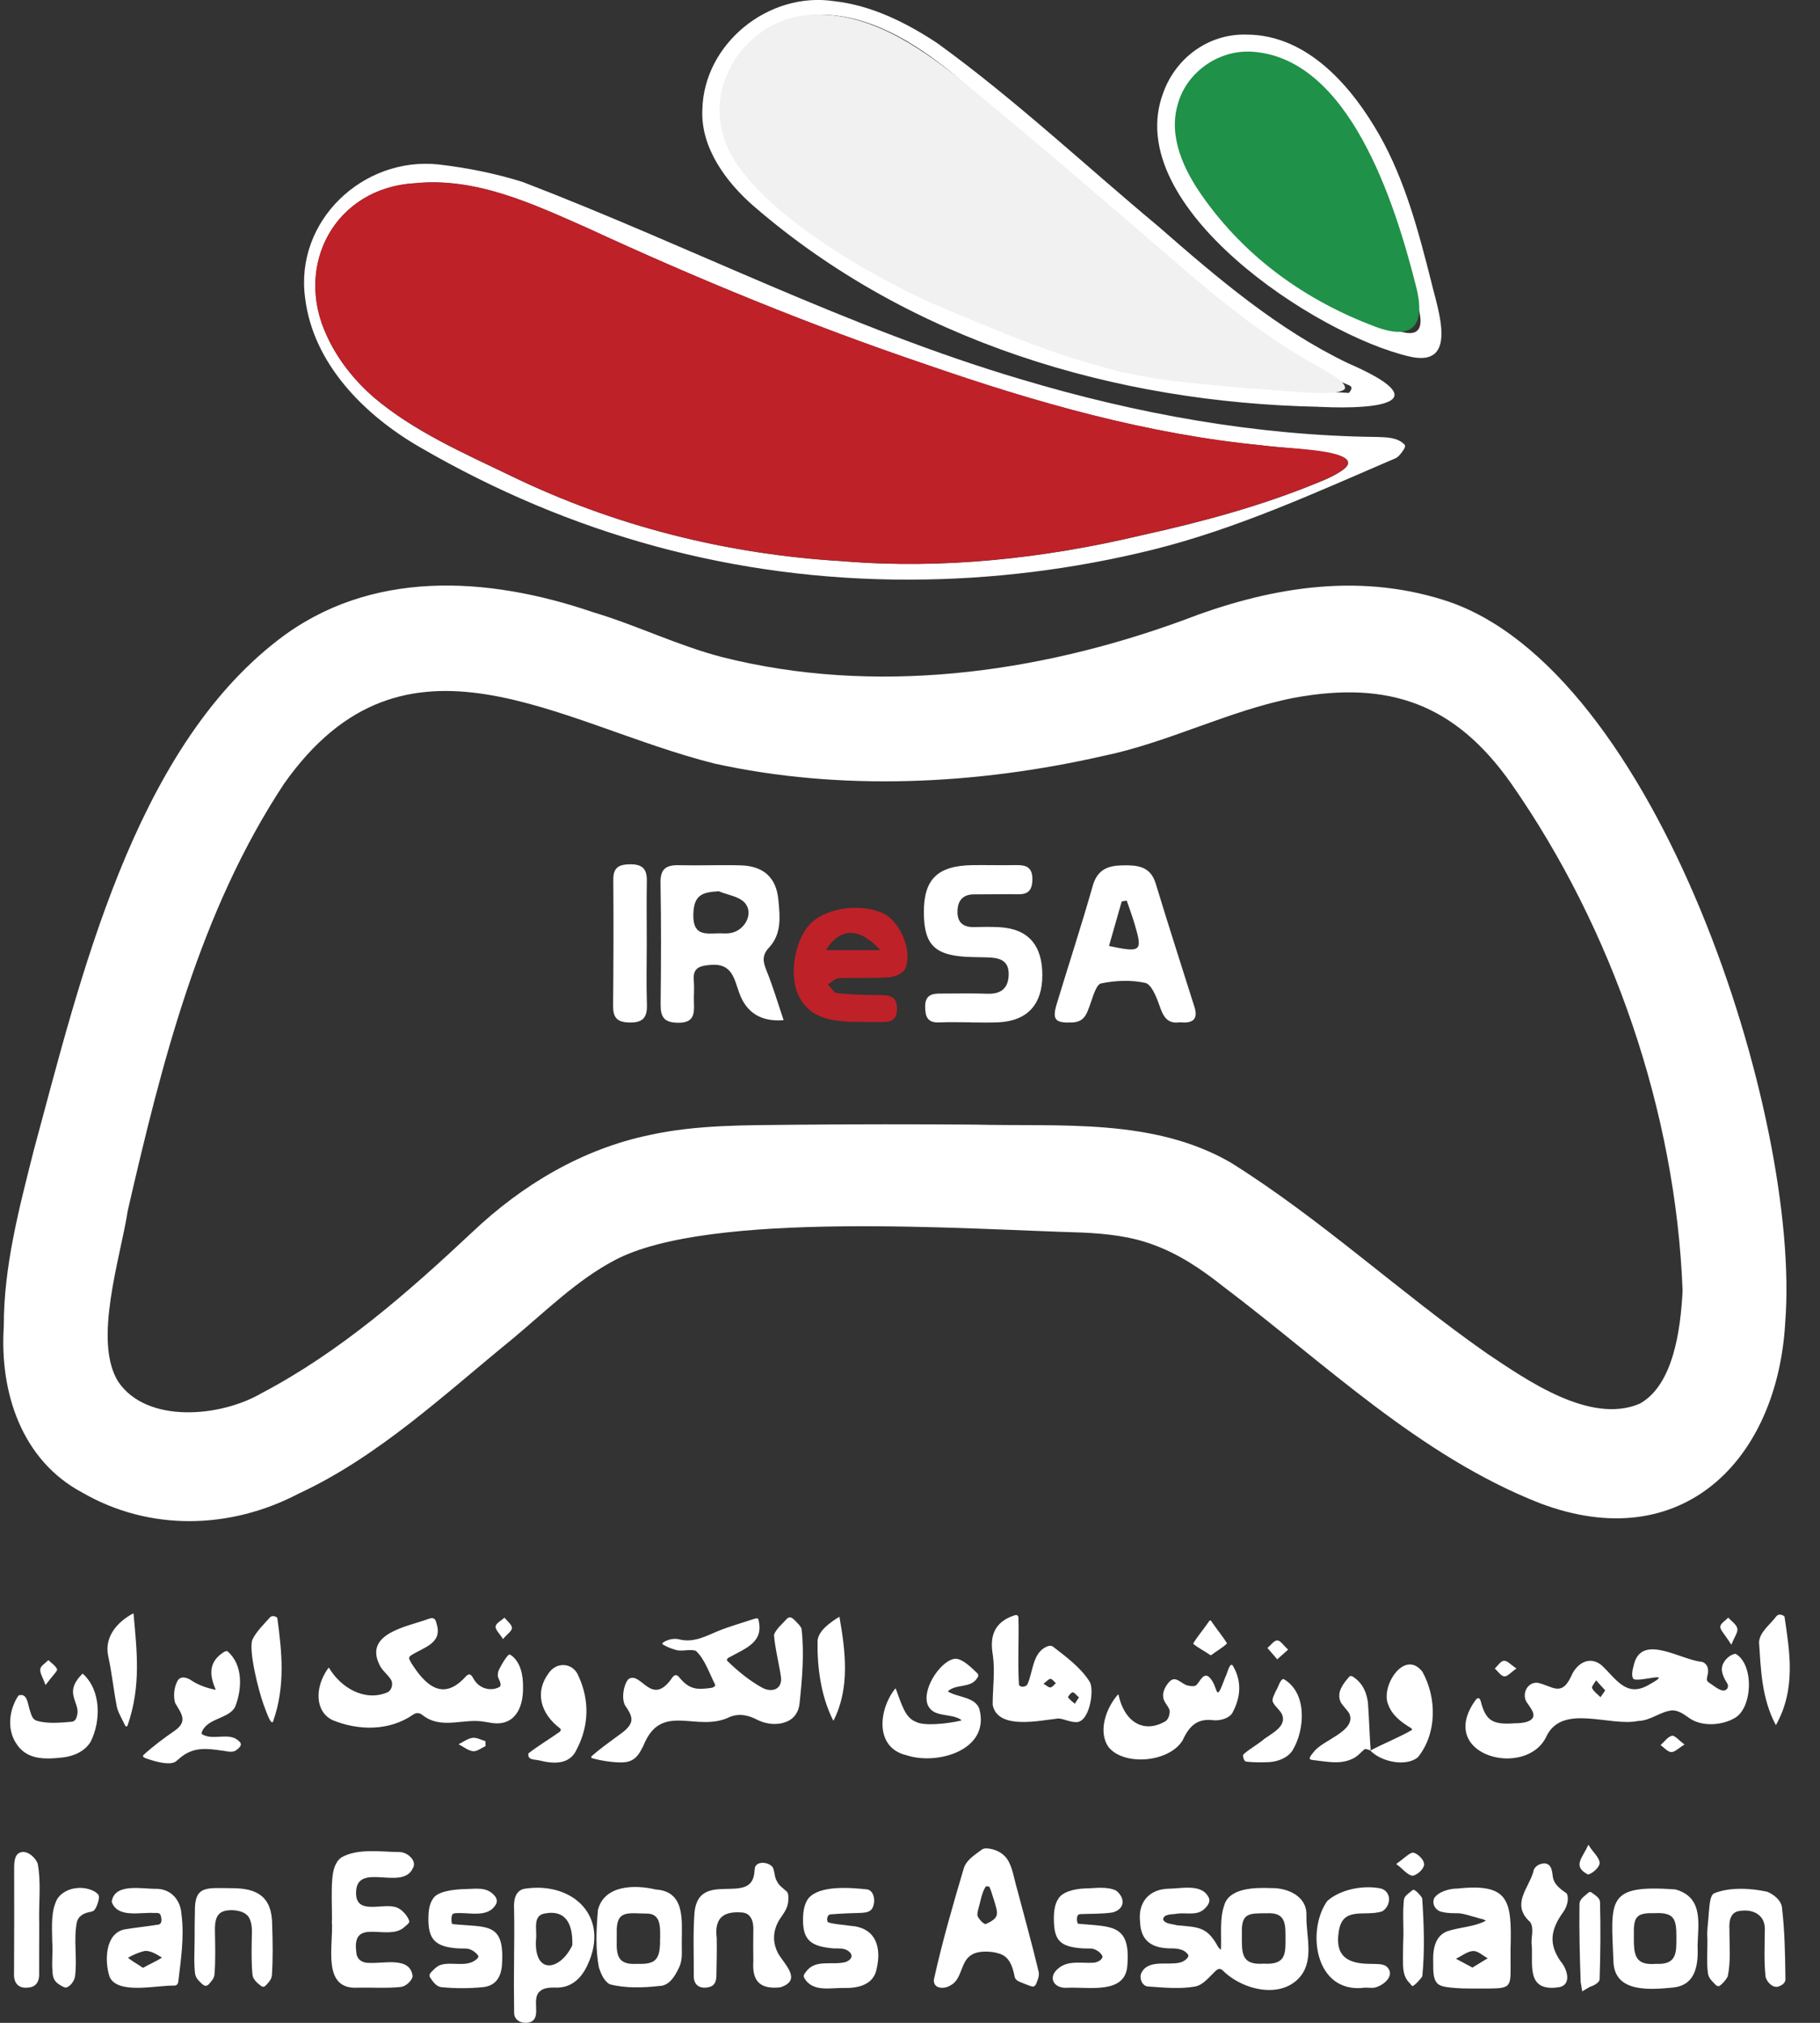
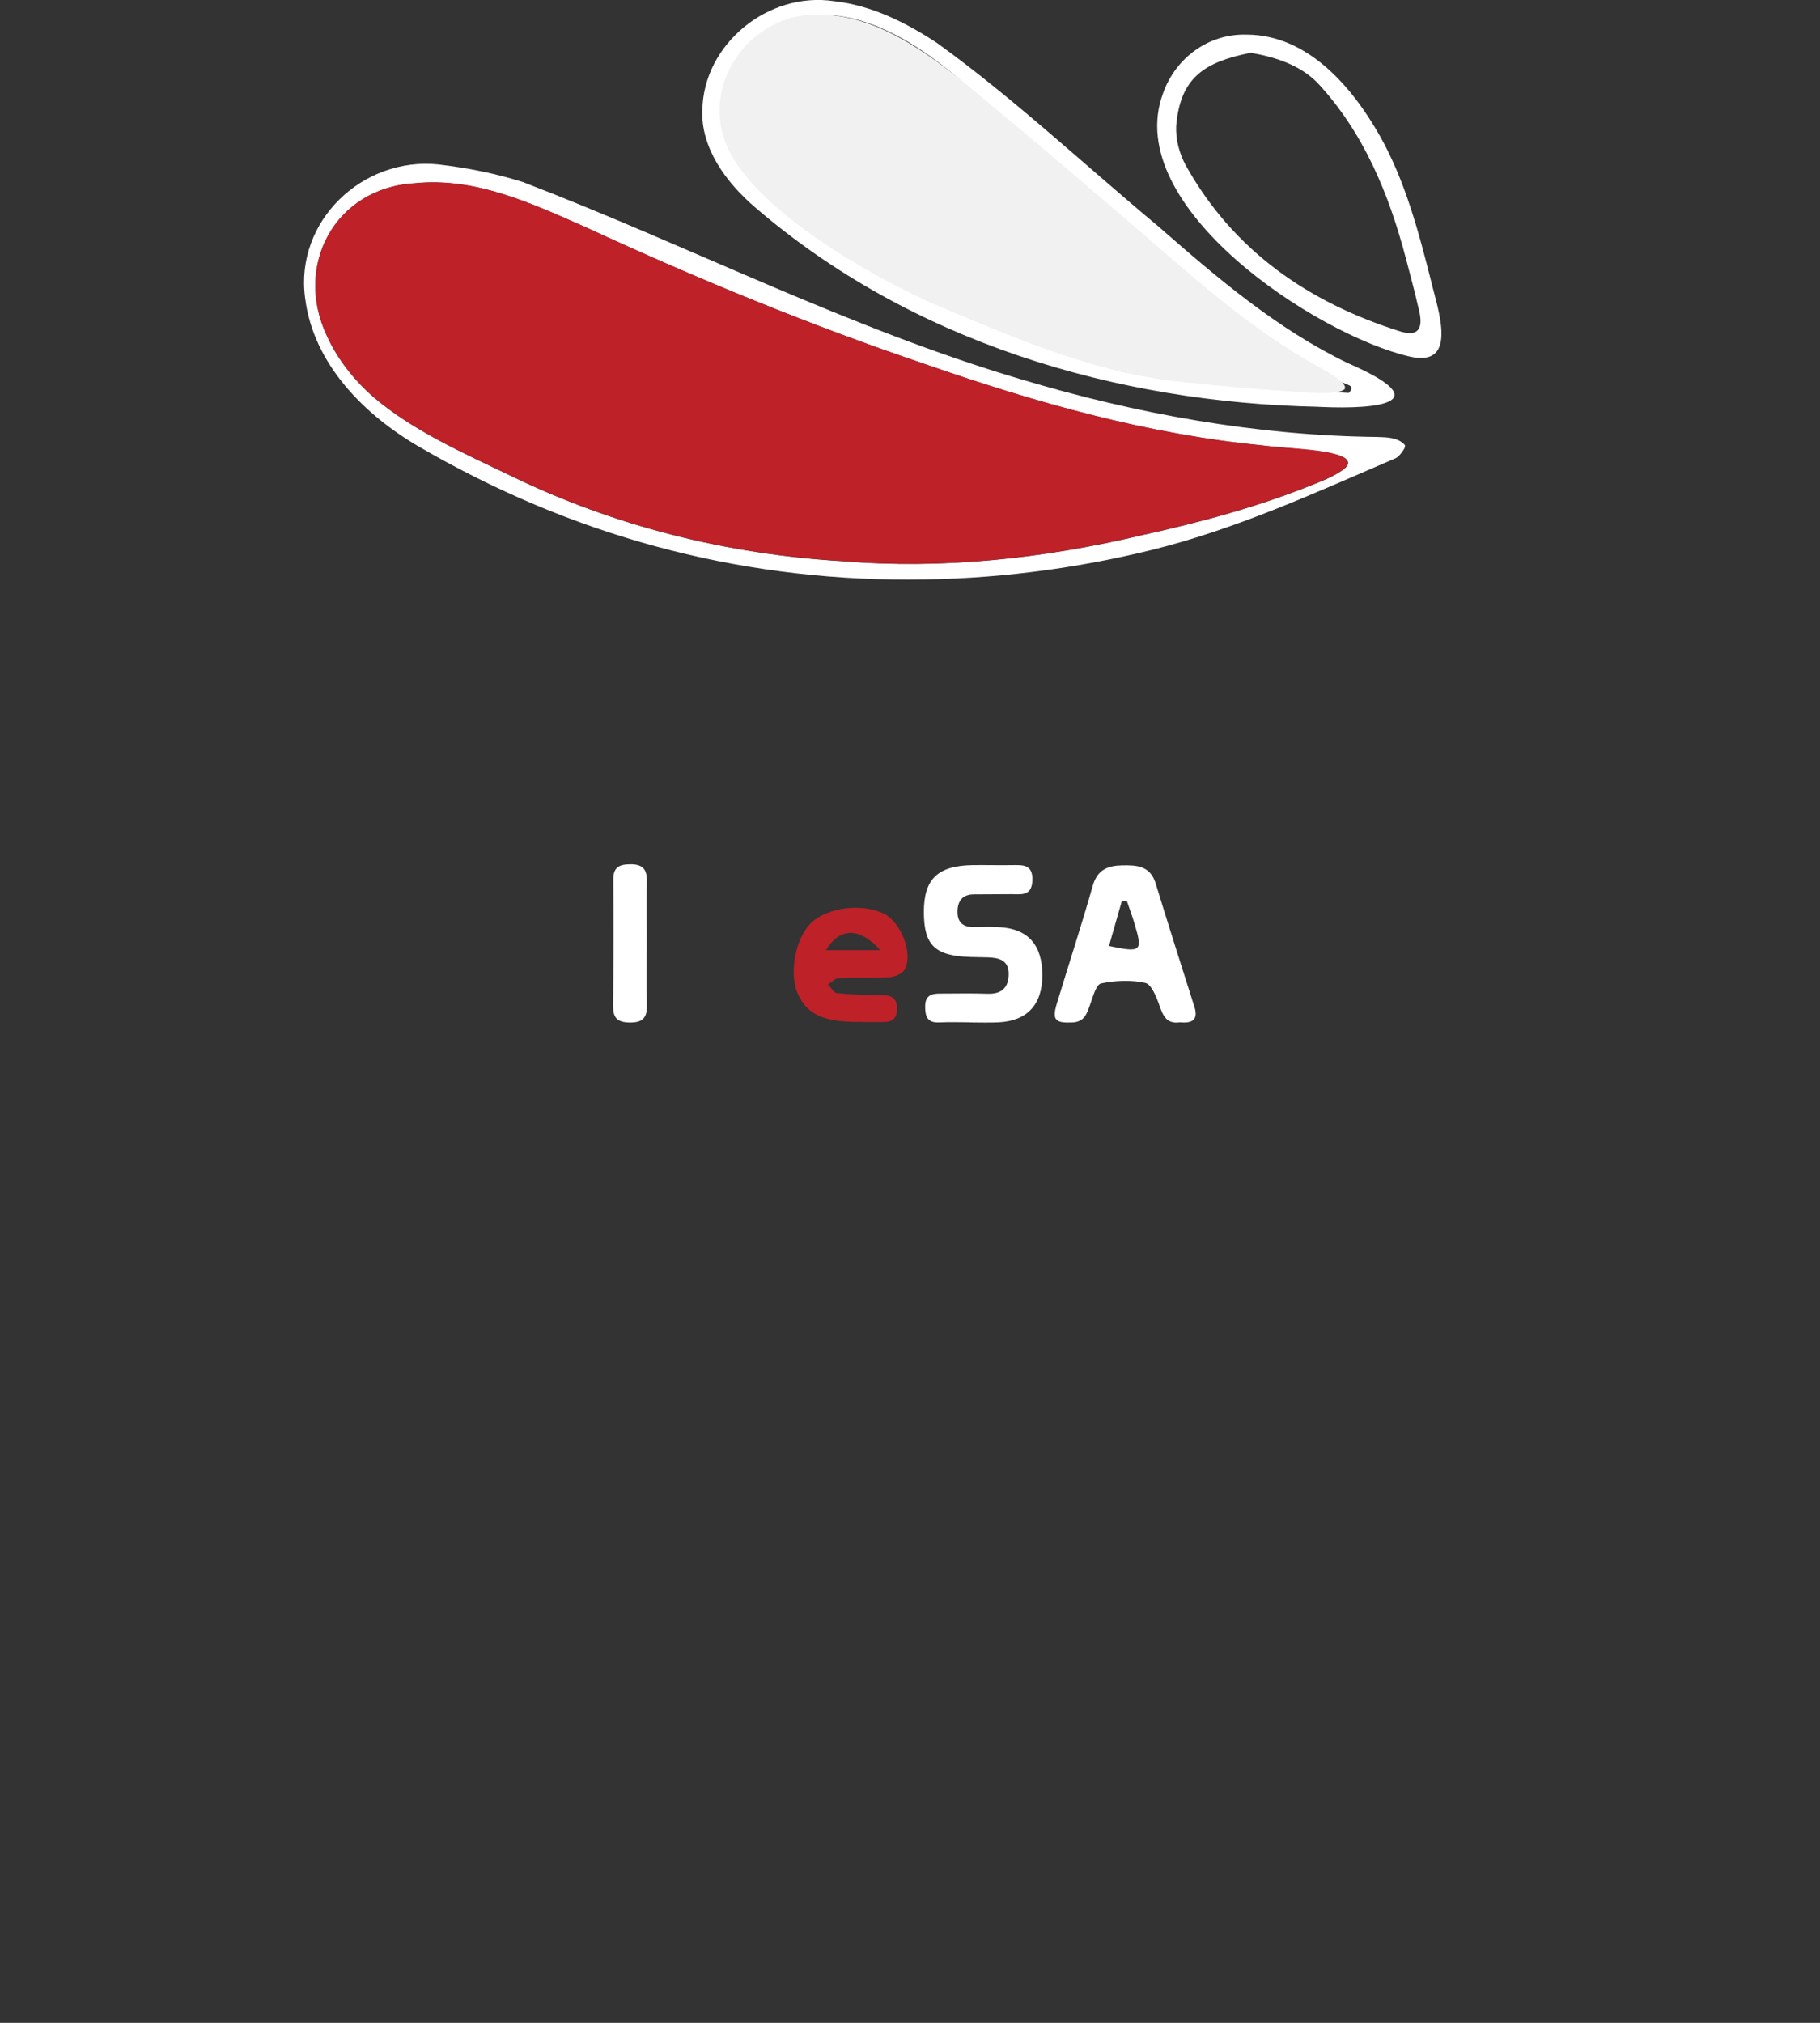
<svg xmlns="http://www.w3.org/2000/svg" width="45" height="50" viewBox="0 0 45 50" fill="none">
  <rect x="0" y="0" width="45" height="50" fill="#333333" stroke="none" />
  <g clip-path="url(#clip0_25523_384)">
-     <path d="M0.094 32.772C0.091 31.3 0.479 29.843 0.838 28.421C1.978 24.217 3.287 18.584 6.875 15.82C9.137 14.069 12.039 14.236 14.659 15.131C15.739 15.452 16.757 15.958 17.858 16.243C21.619 17.191 25.616 16.655 29.219 15.345C31.308 14.535 33.513 14.138 35.709 14.835C40.961 16.497 44.542 27.631 44.14 32.691C43.948 36.085 41.592 38.491 38.069 37.154C35.089 35.982 32.749 33.688 30.228 31.786C29.703 31.369 29.133 30.987 28.5 30.762C27.955 30.558 27.348 30.493 26.76 30.466C23.924 30.389 17.527 29.906 15.192 31.153C14.267 31.639 13.475 32.426 12.662 33.102C10.98 34.472 9.36 36.003 7.378 36.922C5.696 37.803 3.698 37.856 2.035 36.893C0.528 36.092 -0.008 34.409 0.093 32.8V32.772H0.094ZM41.602 31.888C41.433 27.498 39.878 22.964 37.362 19.363C35.975 17.397 34.343 16.818 32.002 17.247C30.394 17.559 28.88 18.358 27.261 18.689C24.138 19.398 20.794 19.562 17.663 18.873C13.816 17.907 10.026 15.118 7.025 19.37C4.938 22.526 4.002 26.27 3.161 29.914C2.98 31.089 2.291 33.152 2.925 34.155C3.625 35.187 5.437 35.039 6.474 34.433C8.42 33.409 10.081 31.952 11.677 30.456C12.905 29.291 14.398 28.399 16.063 28.055C17.221 27.798 18.457 27.815 19.647 27.801C21.134 27.787 22.62 27.787 24.106 27.798C26.232 27.851 28.511 27.631 30.425 28.733C32.661 30.13 34.605 31.944 36.762 33.452C37.759 34.119 39.318 35.215 40.543 34.696C41.378 34.233 41.553 32.856 41.602 31.915V31.888Z" fill="white" />
    <path d="M22.491 14.328C18.157 14.334 14.106 13.215 10.381 11.053C9.024 10.27 7.743 9.002 7.544 7.365C7.285 5.46 8.976 3.866 10.844 4.065C11.549 4.148 12.258 4.287 12.934 4.502C17.049 6.082 20.994 8.117 25.234 9.372C28.093 10.23 31.07 10.769 34.059 10.801C34.304 10.81 34.562 10.812 34.732 10.995C34.751 11.029 34.734 11.072 34.702 11.121C34.649 11.199 34.597 11.272 34.519 11.321C32.544 12.169 30.578 13.074 28.496 13.589C26.552 14.071 24.508 14.324 22.515 14.327H22.491V14.328ZM33.33 11.444C33.344 11.321 33.116 11.233 32.759 11.175C32.267 11.101 31.724 11.068 31.22 11.012C28.364 10.737 25.61 9.951 22.913 9.016C20.044 8.045 17.246 6.896 14.499 5.626C13.156 5.034 11.763 4.377 10.255 4.532C8.286 4.647 7.257 6.559 8.085 8.307C8.349 8.889 8.769 9.411 9.246 9.825C10.233 10.662 11.465 11.201 12.637 11.765C15.201 13.011 17.991 13.704 20.837 13.873C23.312 14.077 25.806 13.806 28.221 13.233C29.732 12.9 31.225 12.497 32.651 11.903C32.876 11.817 33.326 11.597 33.331 11.456V11.448L33.33 11.444Z" fill="white" />
    <path d="M32.602 10.055C27.566 9.951 22.52 8.442 18.663 5.119C17.96 4.516 17.32 3.655 17.366 2.708C17.401 1.087 18.994 -0.217 20.625 0.029C21.554 0.133 22.41 0.561 23.175 1.067C25.092 2.454 26.825 4.084 28.641 5.597C30.096 6.868 31.58 8.138 33.33 8.978C35.524 9.93 34.172 10.129 32.63 10.057H32.602V10.055ZM33.361 9.703C33.491 9.534 33.368 9.536 33.224 9.467C31.752 8.809 30.479 7.819 29.274 6.766C27.377 5.084 25.466 3.428 23.529 1.796C22.599 1.041 21.449 0.331 20.213 0.363C18.869 0.461 17.791 1.703 17.973 3.07C18.059 3.817 18.548 4.417 19.103 4.889C20.214 5.84 21.407 6.678 22.727 7.299C24.363 8.02 26.023 8.74 27.754 9.189C29.595 9.525 31.481 9.6 33.345 9.712L33.361 9.703Z" fill="white" />
    <path d="M30.831 0.855C32.334 0.865 33.426 2.14 34.114 3.352C34.741 4.463 35.075 5.725 35.387 6.959C35.537 7.61 36.087 9.092 34.862 8.815C32.552 8.286 27.714 5.105 28.757 2.306C29.066 1.432 29.877 0.835 30.803 0.855H30.831ZM30.911 1.307C29.788 1.535 29.18 1.909 29.081 3.119C29.069 3.442 29.154 3.781 29.311 4.074C30.49 6.2 32.364 7.482 34.63 8.195C35.128 8.344 35.186 8.048 35.076 7.629C34.978 7.207 34.869 6.788 34.756 6.369C34.337 4.781 33.709 3.261 32.569 2.041C32.133 1.602 31.524 1.408 30.928 1.306H30.911V1.307Z" fill="white" />
-     <path d="M33.329 11.452C33.323 11.593 32.873 11.812 32.648 11.899C31.222 12.493 29.729 12.896 28.218 13.229C25.803 13.801 23.311 14.074 20.835 13.868C17.987 13.701 15.199 13.007 12.634 11.761C11.462 11.197 10.23 10.657 9.243 9.821C8.767 9.407 8.346 8.885 8.082 8.302C7.258 6.558 8.279 4.643 10.253 4.528C11.761 4.375 13.154 5.03 14.496 5.622C17.244 6.892 20.041 8.043 22.91 9.012C25.607 9.946 28.362 10.733 31.217 11.008C31.647 11.093 33.282 11.078 33.329 11.441V11.452Z" fill="#BE2128" />
+     <path d="M33.329 11.452C33.323 11.593 32.873 11.812 32.648 11.899C31.222 12.493 29.729 12.896 28.218 13.229C25.803 13.801 23.311 14.074 20.835 13.868C17.987 13.701 15.199 13.007 12.634 11.761C11.462 11.197 10.23 10.657 9.243 9.821C8.767 9.407 8.346 8.885 8.082 8.302C7.258 6.558 8.279 4.643 10.253 4.528C11.761 4.375 13.154 5.03 14.496 5.622C17.244 6.892 20.041 8.043 22.91 9.012C25.607 9.946 28.362 10.733 31.217 11.008C31.647 11.093 33.282 11.078 33.329 11.441Z" fill="#BE2128" />
    <path d="M33.239 9.625C33.074 9.754 32.53 9.713 32.259 9.699C31.164 9.626 30.066 9.54 28.978 9.413C26.908 9.159 24.973 8.308 23.064 7.505C21.519 6.818 18.304 5.013 17.875 3.324C17.477 1.948 18.549 0.483 19.97 0.372C21.396 0.247 22.689 1.119 23.755 1.975C25.579 3.472 27.369 5.012 29.157 6.556C30.24 7.491 31.368 8.392 32.626 9.079C32.819 9.195 33.341 9.464 33.245 9.621L33.239 9.626V9.625Z" fill="#F1F1F1" />
-     <path d="M30.895 1.275C33.354 1.37 34.491 5.031 35.001 7.034C35.249 7.96 35.012 8.453 34.003 8.075C32.288 7.429 30.812 6.379 29.743 4.869C29.279 4.215 28.883 3.393 29.119 2.584C29.324 1.813 30.078 1.265 30.867 1.275H30.895Z" fill="#1F9148" />
-     <path d="M18.748 40.016C18.903 40.589 18.453 40.733 18.016 40.974C17.973 40.994 17.967 41.041 17.975 41.045C18.238 41.306 18.541 41.547 18.834 41.71C19.082 41.851 19.355 41.759 19.308 41.438C19.26 41.114 19.16 40.73 19.137 40.408C19.189 40.263 19.35 40.132 19.456 40.013C19.559 39.911 19.646 40.054 19.724 40.125C19.765 40.168 19.798 40.21 19.818 40.256C19.889 40.86 19.834 41.501 19.769 42.105C19.751 42.316 19.632 42.492 19.425 42.565C19.228 42.642 18.968 42.628 18.73 42.513C18.513 42.396 18.274 42.342 18.038 42.442C17.221 42.839 16.348 42.041 15.905 43.157C15.817 43.331 15.735 43.478 15.556 43.536C15.365 43.604 14.879 43.53 14.63 43.456C14.606 43.428 14.62 43.427 14.63 43.407C14.827 43.233 15.065 43.062 15.278 42.906C15.411 42.812 15.552 42.706 15.594 42.589C15.659 42.439 15.535 42.275 15.453 42.15C15.363 41.977 15.416 41.639 15.538 41.505C15.852 41.29 16.104 42.22 16.619 41.471C16.657 41.414 16.714 41.376 16.773 41.435C17.037 41.759 17.21 41.777 17.609 41.717C17.648 41.695 17.703 41.685 17.675 41.626C17.54 41.362 17.426 41.009 17.207 40.806C17.056 40.752 16.85 40.832 16.703 40.78C16.594 40.749 16.482 40.705 16.387 40.646C16.375 40.635 16.372 40.623 16.379 40.612C16.489 40.526 16.672 40.481 16.815 40.527C17.161 40.604 17.452 40.442 17.749 40.318C18.041 40.2 18.327 40.121 18.631 40.02C18.661 40.012 18.709 39.992 18.737 40.008L18.749 40.017L18.748 40.016ZM8.134 41.223C8.42 41.709 9.01 42.068 9.572 41.834C9.677 41.793 9.727 41.638 9.674 41.531C9.602 41.399 9.451 41.3 9.384 41.153C8.994 40.364 10.085 40.207 10.605 40.012C10.736 39.966 10.77 40.026 10.796 40.139C10.95 40.632 10.457 40.72 10.145 40.929C10.127 40.956 10.112 40.952 10.119 41.01L10.166 41.1C10.492 41.621 10.933 42.079 11.504 41.452C11.655 41.281 11.683 41.499 11.775 41.589C11.909 41.745 12.156 41.809 12.358 41.693C12.425 41.608 12.296 41.488 12.309 41.401C12.306 41.344 12.328 41.287 12.358 41.23C12.418 41.121 12.482 41.003 12.567 40.911C12.584 40.899 12.599 40.895 12.617 40.9C12.874 41.068 12.936 41.41 12.932 41.702C12.943 42.267 12.686 42.691 12.116 42.58C11.992 42.561 11.869 42.536 11.747 42.538C11.313 42.538 10.855 42.702 10.464 42.407C10.385 42.339 10.306 42.319 10.212 42.383C9.626 42.791 8.861 42.779 8.229 42.52C7.796 42.321 7.762 41.72 8.12 41.227L8.134 41.224V41.223ZM19.285 49.123C18.756 49.179 18.597 48.931 18.626 48.483C18.623 48.233 18.623 47.992 18.626 47.736C18.639 47.522 18.584 47.273 18.32 47.271C17.859 47.241 17.663 47.434 17.721 47.906C17.728 48.222 17.718 48.542 17.713 48.856C17.707 48.971 17.672 49.078 17.545 49.113C17.315 49.175 17.146 49.074 17.154 48.835C17.157 48.309 17.133 47.799 17.171 47.278C17.271 46.205 18.555 47.109 18.65 46.304C18.653 46.258 18.66 46.202 18.667 46.156C18.727 45.986 19.02 46.03 19.107 46.157C19.158 46.261 19.147 46.401 19.209 46.497C19.252 46.6 19.372 46.681 19.456 46.758C19.498 46.807 19.494 46.888 19.491 46.956C19.491 47.163 19.371 47.296 19.269 47.454C19.101 47.733 19.098 48.025 19.246 48.295C19.41 48.571 19.832 48.944 19.301 49.12L19.284 49.123H19.285ZM8.208 47.479C8.211 47.138 8.188 46.792 8.215 46.448C8.233 46.24 8.275 46.04 8.434 45.916C8.838 45.677 9.434 45.776 9.884 45.779C10.077 45.782 10.324 45.998 10.204 46.185C9.943 46.741 8.827 46.015 8.804 46.765C8.783 47.374 9.49 47.008 9.825 47.155C9.947 47.205 10.089 47.367 10.121 47.493C10.116 47.546 10.036 47.598 9.982 47.647C9.575 47.986 8.688 47.378 8.81 48.254C8.818 48.44 8.97 48.528 9.139 48.518C9.493 48.539 10.153 48.355 10.202 48.853C10.18 48.964 10.036 49.1 9.908 49.114C9.56 49.149 9.205 49.124 8.845 49.131C7.941 49.187 8.251 48.068 8.205 47.498V47.479H8.208ZM27.655 41.888C27.797 42.562 28.278 42.862 28.821 42.543C28.895 42.487 28.932 42.358 28.918 42.266C28.876 42.156 28.757 42.048 28.76 41.935C28.744 41.812 28.823 41.664 28.913 41.569C29.071 41.4 29.201 41.626 29.372 41.664C29.429 41.674 29.503 41.687 29.556 41.668C29.648 41.622 29.729 41.348 29.873 41.435C30.151 41.651 30.02 42.2 30.296 41.455C30.341 41.39 30.408 41.034 30.493 41.189C30.731 41.611 30.65 42.006 30.469 42.343C30.379 42.48 30.176 42.529 30.015 42.522C29.606 42.465 29.405 42.659 29.244 43.012C28.913 43.568 27.784 43.657 27.408 43.182C27.138 42.797 27.352 42.21 27.642 41.885L27.654 41.888H27.655ZM12.711 48.352C12.715 47.971 12.719 47.584 12.711 47.2C12.697 46.987 12.728 46.718 12.988 46.683C14.179 46.508 15.088 47.387 14.524 48.575C14.372 48.906 14.111 49.152 13.717 49.128C13.602 49.126 13.454 49.135 13.37 49.204C13.11 49.381 13.407 49.85 13.123 49.978C12.933 50.043 12.707 49.959 12.712 49.743C12.705 49.297 12.705 48.822 12.711 48.37V48.35V48.352ZM14.151 48.078C14.165 47.617 14.028 47.195 13.476 47.296C13.156 47.346 13.285 47.701 13.253 47.94C13.198 48.809 13.837 48.726 14.148 48.089L14.151 48.08V48.078ZM22.149 41.741C22.293 42.133 22.382 42.459 22.641 42.557C22.829 42.668 23.402 42.612 23.761 42.529C23.776 42.511 23.761 42.509 23.743 42.497C23.483 42.337 23.046 42.465 22.928 42.112C22.805 41.695 23.308 40.998 23.635 41.001C23.815 41.013 24.015 41.217 24.174 41.368C24.191 41.401 24.197 41.431 24.17 41.464C24.012 41.744 23.639 41.61 23.435 41.807C23.649 41.952 24.104 41.937 24.213 42.235C24.494 43.263 23.17 43.639 22.412 43.385C21.621 43.198 21.723 42.256 22.134 41.739H22.146L22.149 41.741ZM26.655 47.55C27.475 47.628 27.959 47.546 27.874 48.582C27.828 49.304 26.916 49.108 26.398 49.133C26.053 49.162 25.888 48.871 26.179 48.645C26.422 48.45 26.74 48.532 27.033 48.514C27.12 48.508 27.239 48.459 27.262 48.369C27.243 48.276 27.093 48.173 26.991 48.165C26.901 48.158 26.783 48.167 26.68 48.152C26.188 48.102 26.063 47.933 26.057 47.443C26.054 47.271 26.075 47.064 26.169 46.931C26.267 46.764 26.558 46.688 26.828 46.678C27.088 46.674 27.366 46.621 27.599 46.732C27.829 46.919 27.814 47.187 27.512 47.271C27.253 47.311 26.976 47.301 26.712 47.313C26.607 47.313 26.619 47.469 26.644 47.536L26.655 47.549V47.55ZM20.474 47.514C20.626 47.567 20.86 47.574 21.034 47.603C21.648 47.645 21.802 48.121 21.675 48.667C21.606 49.031 21.269 49.144 20.897 49.138C20.541 49.127 20.09 49.255 19.885 48.888C19.853 48.83 19.893 48.779 19.932 48.734C20.16 48.412 20.596 48.591 20.922 48.493C21.09 48.416 21.103 48.296 20.936 48.2C20.814 48.138 20.663 48.176 20.524 48.151C20.009 48.095 19.85 47.912 19.855 47.431C19.857 47.254 19.885 47.049 19.995 46.916C20.273 46.596 21.022 46.657 21.446 46.702C21.638 46.744 21.654 47.058 21.551 47.193C21.49 47.267 21.39 47.276 21.3 47.282C21.043 47.288 20.793 47.299 20.544 47.318C20.453 47.318 20.436 47.443 20.463 47.5L20.474 47.512V47.514ZM16.857 48.001C16.852 48.208 16.886 48.434 16.791 48.63C16.686 48.857 16.54 49.088 16.301 49.089C15.901 49.134 15.463 49.148 15.076 49.047C14.935 48.968 14.859 48.786 14.81 48.638C14.718 48.174 14.745 47.681 14.784 47.209C14.944 46.581 15.717 46.585 16.211 46.704C16.932 46.75 16.861 47.433 16.857 47.977V48.001ZM16.322 47.91C16.322 47.637 16.348 47.294 15.982 47.299C15.535 47.299 15.228 47.19 15.249 47.79C15.256 48.194 15.166 48.581 15.752 48.542C16.203 48.557 16.329 48.451 16.32 47.927V47.91H16.322ZM5.33 41.755C5.164 41.375 5.17 41.062 5.543 40.83C5.569 40.816 5.596 40.808 5.62 40.812C6.018 41.149 5.984 41.752 5.817 42.182C5.663 42.497 5.107 42.458 4.984 42.832C4.983 42.849 4.991 42.862 5.008 42.874C5.291 43.029 5.671 42.801 5.912 43.04C6 43.114 5.939 43.185 5.861 43.245C5.749 43.344 5.608 43.28 5.472 43.269C5.12 43.217 4.775 43.173 4.448 43.455C4.41 43.487 4.36 43.534 4.322 43.554C4.175 43.631 3.865 43.554 3.589 43.455C3.564 43.439 3.516 43.42 3.544 43.383C3.791 43.156 4.045 42.969 4.33 42.772C4.65 42.538 4.481 42.355 4.33 42.092C4.28 41.92 4.305 41.703 4.386 41.554C4.463 41.406 4.638 41.467 4.748 41.547C4.91 41.653 5.139 41.734 5.326 41.766L5.332 41.756L5.33 41.755ZM42.213 47.874C42.201 47.723 42.241 47.471 42.25 47.292C42.269 47.064 42.283 46.857 42.378 46.8C42.764 46.642 43.278 46.669 43.697 46.76C43.859 46.829 44.047 46.973 44.061 47.162C44.128 47.732 44.138 48.317 44.145 48.894C44.154 49.001 44.089 49.057 43.984 49.098C43.841 49.16 43.677 48.986 43.654 48.856C43.613 48.483 43.633 48.107 43.635 47.733C43.666 47.334 43.343 47.174 43 47.237C42.779 47.267 42.748 47.5 42.761 47.683C42.758 48.074 42.801 48.482 42.716 48.859C42.674 48.938 42.593 49.036 42.508 49.092C42.434 49.109 42.388 49.018 42.334 48.972C42.276 48.91 42.24 48.853 42.229 48.774C42.191 48.49 42.222 48.181 42.215 47.892V47.873L42.213 47.874ZM11.184 47.559C12.057 47.647 12.49 47.497 12.409 48.596C12.38 48.891 12.239 49.095 11.922 49.12C11.594 49.151 11.255 49.151 10.93 49.12C10.789 49.112 10.705 48.986 10.63 48.871C10.595 48.799 10.659 48.75 10.708 48.7C10.764 48.644 10.818 48.595 10.883 48.572C11.163 48.476 11.535 48.642 11.779 48.431C11.802 48.41 11.839 48.381 11.827 48.348C11.778 48.264 11.655 48.176 11.546 48.166C11.462 48.159 11.364 48.166 11.274 48.156C10.75 48.11 10.588 47.923 10.592 47.416C10.592 47.257 10.612 47.07 10.698 46.945C10.803 46.741 11.243 46.698 11.528 46.693C11.765 46.688 12.02 46.638 12.205 46.832C12.274 46.899 12.314 46.989 12.258 47.077C12.063 47.412 11.609 47.267 11.281 47.289C11.251 47.289 11.219 47.294 11.194 47.311C11.155 47.345 11.155 47.504 11.176 47.547L11.187 47.559H11.184ZM4.812 47.889C4.812 47.69 4.812 47.476 4.819 47.267C4.804 46.582 5.111 46.672 5.763 46.672C6.351 46.677 6.73 46.874 6.73 47.586C6.743 48 6.751 48.416 6.723 48.821C6.716 48.901 6.678 48.958 6.622 49.021C6.576 49.071 6.536 49.134 6.469 49.098C6.379 49.033 6.265 48.937 6.248 48.839C6.234 48.765 6.233 48.677 6.227 48.593C6.216 48.331 6.222 48.068 6.227 47.806C6.238 47.628 6.208 47.406 6.089 47.322C5.984 47.223 5.705 47.184 5.532 47.241C5.308 47.313 5.312 47.568 5.315 47.762C5.321 48.109 5.33 48.461 5.304 48.8C5.296 48.881 5.256 48.94 5.201 49.001C5.087 49.156 5.025 49.068 4.92 48.964C4.867 48.909 4.835 48.856 4.823 48.785C4.789 48.503 4.812 48.201 4.812 47.913V47.889ZM33.727 49.133C32.511 49.276 32.298 47.723 32.815 46.99C33.143 46.695 33.722 46.59 34.146 46.68C34.414 46.762 34.397 47.11 34.176 47.244C33.743 47.388 33.182 47.095 33.098 47.767C33.01 48.353 33.322 48.54 33.873 48.542C34.003 48.549 34.186 48.529 34.285 48.609C34.502 48.809 34.246 49.047 34.04 49.114C33.956 49.151 33.845 49.128 33.752 49.13H33.727V49.133ZM2.049 41.372C2.501 41.779 2.499 42.536 2.242 43.051C2.094 43.294 1.82 43.411 1.547 43.441C1.105 43.49 0.646 43.505 0.387 43.073C0.167 42.719 0.232 42.245 0.456 41.91C0.678 41.829 0.688 42.132 0.739 42.279C0.781 42.404 0.799 42.495 0.91 42.534C1.168 42.611 1.489 42.582 1.772 42.558C1.88 42.545 1.901 42.441 1.918 42.332C1.928 42.21 1.848 42.057 1.827 41.956C1.762 41.741 1.847 41.565 2.033 41.376L2.051 41.372H2.049ZM33.89 43.265C34.224 43.09 34.569 42.956 34.91 42.762C34.919 42.747 34.91 42.731 34.886 42.713C34.639 42.566 34.418 42.393 34.327 42.14C34.122 41.696 34.723 40.745 35.17 41.323C35.529 41.97 35.53 42.85 35.059 43.434C34.78 43.671 34.169 43.562 33.887 43.275L33.89 43.266V43.265ZM13.071 43.335C13.305 43.154 13.584 42.987 13.833 42.811C13.862 42.783 13.884 42.758 13.844 42.719C13.363 42.355 13.215 41.823 13.57 41.351C13.775 41.058 14.182 41.103 14.307 41.436C14.581 42.034 14.559 42.661 14.266 43.227C14.098 43.621 13.701 43.607 13.327 43.512C13.218 43.486 13.043 43.509 13.064 43.35L13.071 43.335ZM0.97 47.483C0.966 47.933 0.97 48.37 0.968 48.825C0.964 48.985 0.887 49.114 0.706 49.127C0.45 49.162 0.334 49.01 0.347 48.774C0.35 47.901 0.354 47.04 0.35 46.17C0.35 46.06 0.357 45.906 0.435 45.828C0.615 45.676 0.869 45.892 0.933 46.067C1.017 46.517 0.96 47.005 0.968 47.462V47.482L0.97 47.483ZM38.469 49.13C37.744 49.196 37.903 48.561 37.874 48.089C37.843 47.899 37.944 47.673 37.832 47.507C37.355 47.075 37.791 46.683 37.913 46.265C37.928 46.135 38.065 46.061 38.189 46.058C38.371 46.074 38.375 46.26 38.396 46.399C38.425 46.584 38.589 46.698 38.738 46.803C38.805 46.938 38.738 47.142 38.652 47.261C38.324 47.712 38.298 48.066 38.585 48.477C38.765 48.686 38.878 49.102 38.491 49.126L38.466 49.128L38.469 49.13ZM1.292 48.024C1.29 47.719 1.256 47.341 1.365 47.053C1.468 46.698 1.98 46.556 2.341 46.755C2.401 46.794 2.442 46.828 2.446 46.877C2.452 46.972 2.387 47.156 2.327 47.219C2.308 47.239 2.28 47.248 2.239 47.257C2.077 47.286 1.956 47.347 1.904 47.493C1.811 47.933 1.915 48.405 1.855 48.853C1.84 48.962 1.742 49.096 1.639 49.128C1.591 49.133 1.517 49.088 1.454 49.046C1.325 48.962 1.302 48.857 1.297 48.711C1.277 48.49 1.308 48.26 1.294 48.042V48.025L1.292 48.024ZM44.123 39.962C44.244 40.8 44.419 41.738 43.909 42.642C43.546 41.966 43.538 41.22 43.493 40.6C43.503 40.343 43.751 40.175 43.916 39.957C43.966 39.889 44.053 39.903 44.11 39.946L44.123 39.96V39.962ZM33.88 43.265C33.848 43.258 33.764 43.213 33.728 43.245C33.65 43.315 33.552 43.425 33.447 43.47C33.127 43.624 32.81 43.541 32.444 43.502C32.415 43.498 32.393 43.49 32.386 43.473C32.37 43.435 32.439 43.358 32.479 43.309C32.689 43.011 33.538 42.795 33.366 42.364C33.309 42.255 33.168 42.14 33.137 42.044C33.053 41.816 33.21 41.614 33.37 41.435C33.393 41.424 33.417 41.425 33.443 41.438C33.7 41.603 33.791 41.84 33.823 42.087C33.851 42.466 33.862 42.885 33.89 43.265H33.88ZM30.74 43.368C30.87 43.249 31.058 43.141 31.203 43.029C31.39 42.862 31.828 42.699 31.699 42.378C31.651 42.266 31.504 42.166 31.467 42.055C31.45 41.977 31.513 41.878 31.55 41.788C31.606 41.712 31.645 41.515 31.735 41.501C32.324 41.833 32.27 42.747 31.961 43.262C31.84 43.451 31.599 43.541 31.389 43.555C31.2 43.565 30.992 43.565 30.808 43.543C30.754 43.526 30.732 43.428 30.735 43.386L30.742 43.37L30.74 43.368ZM3.302 39.886C3.383 40.805 3.492 41.658 3.16 42.635C3.114 42.754 3.069 42.586 3.03 42.523C2.971 42.4 2.914 42.307 2.888 42.182C2.809 41.779 2.766 41.347 2.677 40.941C2.573 40.47 2.886 40.098 3.29 39.882L3.302 39.886ZM6.857 39.994C6.969 40.823 7.061 41.671 6.754 42.545C6.702 42.692 6.547 42.2 6.518 42.136C6.374 41.734 6.15 40.8 6.237 40.537C6.335 40.326 6.523 40.15 6.68 39.973C6.724 39.929 6.807 39.946 6.845 39.98L6.856 39.994H6.857ZM20.601 42.526C20.297 41.927 20.203 41.214 20.214 40.551C20.242 40.305 20.516 40.109 20.755 39.962C20.902 40.804 21.022 41.714 20.611 42.526H20.601ZM39.082 48.978C39.059 48.346 39.044 47.698 39.053 47.067C39.054 46.931 39.196 46.856 39.294 46.767H39.336C39.43 46.84 39.558 46.902 39.561 47.019C39.578 47.649 39.572 48.289 39.551 48.917C39.555 49.008 39.388 49.088 39.314 49.11C39.244 49.102 39.145 49.026 39.09 48.993L39.082 48.978ZM34.7 47.841C34.703 47.553 34.679 47.234 34.714 46.948C34.731 46.877 34.779 46.838 34.843 46.786C34.883 46.758 34.924 46.709 34.957 46.711C35.024 46.739 35.128 46.852 35.164 46.92C35.207 47.553 35.23 48.218 35.167 48.848C35.129 48.915 34.995 49.063 34.929 49.091C34.906 49.091 34.883 49.05 34.858 49.021C34.682 48.855 34.689 48.633 34.689 48.406C34.689 48.222 34.692 48.031 34.699 47.853V47.839L34.7 47.841ZM29.93 40.913C29.798 40.819 29.619 40.731 29.5 40.628C29.603 40.453 29.754 40.279 29.873 40.105C29.932 40.009 29.936 40.059 29.989 40.128C30.099 40.292 30.243 40.457 30.338 40.623C30.233 40.727 30.067 40.818 29.948 40.911H29.93V40.913ZM34.53 46.067C34.632 46 34.774 45.867 34.873 45.812C34.918 45.791 34.939 45.785 34.999 45.812C35.091 45.861 35.209 45.974 35.213 46.086C35.2 46.209 35.041 46.339 34.938 46.363C34.798 46.363 34.654 46.157 34.528 46.082V46.068L34.53 46.067ZM12.006 43.16C11.902 43.206 11.793 43.297 11.697 43.286C11.573 43.272 11.458 43.174 11.338 43.114C11.453 43.058 11.561 42.973 11.681 42.956C11.782 42.942 11.894 43.006 12.001 43.036C12.001 43.078 12.004 43.118 12.006 43.16ZM39.279 45.603C39.372 45.776 39.546 45.898 39.553 46.06C39.526 46.178 39.377 46.303 39.265 46.335C38.874 46.13 39.117 45.938 39.272 45.603H39.279ZM41.651 43.12C41.502 43.21 41.41 43.311 41.322 43.307C41.231 43.303 41.146 43.196 41.058 43.135C41.151 43.053 41.233 42.931 41.339 42.904C41.406 42.888 41.508 43.015 41.651 43.12ZM31.848 40.776C31.735 40.876 31.658 40.946 31.58 41.015C31.499 40.921 31.419 40.827 31.338 40.734C31.419 40.667 31.5 40.547 31.581 40.547C31.658 40.547 31.735 40.671 31.848 40.774V40.776ZM42.807 40.653C42.63 40.373 42.526 40.284 42.535 40.205C42.543 40.125 42.662 40.056 42.732 39.984C42.811 40.073 42.934 40.151 42.956 40.253C42.976 40.344 42.885 40.46 42.809 40.653H42.807ZM12.437 40.515C12.348 40.372 12.24 40.274 12.254 40.199C12.268 40.118 12.397 40.056 12.473 39.985C12.541 40.069 12.652 40.15 12.658 40.237C12.664 40.309 12.542 40.389 12.437 40.513V40.515ZM37.495 41.241C37.362 41.333 37.273 41.443 37.194 41.436C37.111 41.429 37.037 41.311 36.959 41.242C37.034 41.174 37.107 41.052 37.185 41.05C37.269 41.045 37.358 41.151 37.495 41.241ZM1.126 41.651C1.062 41.47 0.984 41.358 0.996 41.256C1.006 41.175 1.125 41.108 1.196 41.034C1.271 41.108 1.372 41.171 1.411 41.26C1.428 41.298 1.32 41.393 1.125 41.651H1.126ZM39.079 48.975C39.157 49.02 39.236 49.064 39.314 49.108C39.249 49.145 39.185 49.184 39.121 49.222C39.107 49.14 39.093 49.057 39.079 48.973V48.975ZM42.898 40.88C42.74 40.907 42.6 41.079 42.581 41.193C42.549 41.315 42.62 41.475 42.705 41.608C42.751 41.681 42.716 41.772 42.628 41.786C42.522 41.8 42.35 41.65 42.241 41.58C42.173 41.537 42.215 41.442 42.223 41.393C42.255 41.259 42.219 41.119 42.079 41.076C41.574 41.037 40.63 40.386 40.41 41.103C40.389 41.196 40.311 41.41 40.391 41.502C40.546 41.586 41.433 41.277 40.776 41.64C40.209 41.976 39.963 41.498 39.596 41.158C39.29 40.911 38.969 41.128 38.843 41.445C38.596 41.957 38.374 41.663 38.008 41.593C37.74 41.58 37.608 41.914 37.773 42.11C37.784 42.125 37.842 42.209 37.868 42.255C38.044 42.545 37.689 42.596 37.448 42.596C36.911 42.635 36.734 42.537 36.611 42.048C36.58 41.942 36.523 41.963 36.475 42.034C35.502 43.407 37.756 43.977 38.24 42.91C38.641 42.103 39.798 42.685 40.505 42.538C40.803 42.534 41.048 42.309 41.335 42.277C41.489 42.269 41.634 42.371 41.758 42.46C42.065 42.685 42.563 42.652 42.877 42.474C43.334 42.238 43.378 41.151 42.92 40.883L42.898 40.88ZM39.574 41.952C39.501 41.878 39.409 41.815 39.365 41.727C39.346 41.688 39.428 41.6 39.463 41.534C39.536 41.614 39.608 41.693 39.69 41.783C39.642 41.851 39.607 41.902 39.572 41.952H39.574ZM32.301 47.352C32.326 46.875 31.845 46.662 31.437 46.67C31.025 46.653 30.39 46.662 30.268 47.1C30.154 47.424 30.204 47.829 30.19 48.17C30.187 48.176 30.183 48.186 30.182 48.191C30.152 48.167 30.124 48.134 30.106 48.102C29.841 47.621 29.627 47.637 29.098 47.588C28.99 47.553 28.797 47.56 28.758 47.441C28.775 47.296 29 47.327 29.113 47.3C29.346 47.272 29.602 47.361 29.788 47.176C29.854 47.113 29.922 47.025 29.897 46.931C29.744 46.543 29.215 46.684 28.88 46.685C28.386 46.704 28.134 47.047 28.189 47.504C28.203 47.954 28.457 48.142 28.891 48.159C29.07 48.158 29.271 48.16 29.379 48.32C29.407 48.398 29.254 48.497 29.166 48.512C28.851 48.585 28.356 48.416 28.208 48.799C28.175 48.922 28.25 49.102 28.397 49.102C28.778 49.131 29.19 49.167 29.553 49.102C29.754 49.06 29.89 48.873 30.042 48.73C30.105 48.667 30.163 48.641 30.229 48.702C30.724 49.198 31.699 49.427 32.164 48.838C32.486 48.426 32.295 47.848 32.302 47.377V47.352H32.301ZM31.233 48.538C30.665 48.575 30.707 48.243 30.706 47.793C30.689 47.283 30.873 47.293 31.32 47.292C31.731 47.271 31.787 47.475 31.784 47.839C31.784 48.265 31.82 48.567 31.26 48.538H31.232H31.233ZM25.681 48.737C25.521 48.064 25.331 47.391 25.155 46.719C25.076 46.465 25.04 46.148 24.899 45.947C24.804 45.807 24.599 45.687 24.367 45.687C24.336 45.69 24.308 45.699 24.283 45.712C24.104 45.85 23.9 45.965 23.831 46.176C23.562 47.084 23.294 48.007 23.09 48.934C23.074 49.167 23.35 49.169 23.495 49.078C23.8 48.926 23.74 48.476 24.028 48.316C24.197 48.208 24.544 48.225 24.73 48.297C24.958 48.376 25.04 48.605 25.089 48.87C25.123 48.972 25.23 48.989 25.322 49.031C25.389 49.054 25.465 49.092 25.528 49.103C25.616 49.109 25.627 49.003 25.662 48.922C25.683 48.86 25.691 48.804 25.684 48.757L25.681 48.736V48.737ZM24.364 47.56C24.293 47.539 24.206 47.435 24.174 47.367C24.152 47.317 24.178 47.25 24.188 47.187C24.245 47.004 24.271 46.782 24.375 46.627C24.405 46.631 24.442 46.621 24.463 46.638C24.511 46.737 24.54 46.866 24.579 46.973C24.672 47.297 24.733 47.396 24.377 47.557L24.366 47.56H24.364ZM26.933 41.554C26.715 41.214 26.362 40.953 26.033 40.7C25.983 40.668 25.937 40.678 25.883 40.7C25.536 40.848 25.544 41.302 25.413 41.611C25.391 41.696 25.241 41.723 25.195 41.649C25.159 41.108 25.197 40.556 25.181 39.98C25.174 39.921 25.135 39.911 25.082 39.928C24.568 40.096 24.468 40.462 24.549 40.914C24.606 41.322 24.543 41.73 24.544 42.138C24.665 42.772 25.718 42.522 26.169 42.477C26.293 42.483 26.447 42.562 26.577 42.565C26.937 42.622 27.066 41.77 26.943 41.571L26.933 41.552V41.554ZM25.973 41.71C25.93 41.716 25.878 41.663 25.801 41.619C25.878 41.562 25.926 41.498 25.973 41.498C26.018 41.498 26.061 41.566 26.106 41.604C26.063 41.642 26.022 41.703 25.973 41.71ZM26.574 42.112C26.517 42.062 26.451 42.016 26.408 41.955C26.399 41.942 26.48 41.832 26.521 41.832C26.568 41.832 26.614 41.903 26.677 41.956C26.638 42.015 26.606 42.062 26.575 42.111L26.574 42.112ZM37.35 48.141C37.381 46.963 37.308 46.546 36.034 46.681C35.839 46.678 35.551 46.764 35.459 46.923C35.396 47.079 35.509 47.237 35.665 47.261C35.801 47.294 35.943 47.29 36.075 47.292C36.227 47.307 36.374 47.363 36.522 47.401C36.594 47.429 36.688 47.433 36.737 47.476C36.459 47.627 36.096 47.634 35.792 47.734C35.501 47.839 35.434 48.141 35.435 48.422C35.445 48.623 35.404 48.916 35.558 49.043C35.658 49.119 35.854 49.127 35.994 49.14C36.22 49.158 36.431 49.149 36.66 49.152C36.776 49.152 36.92 49.152 37.008 49.147C37.37 49.126 37.353 49.014 37.349 48.494V48.141H37.35ZM36.407 48.634C36.248 48.549 36.123 48.482 35.999 48.416C36.14 48.348 36.279 48.233 36.422 48.225C36.54 48.218 36.663 48.339 36.784 48.404C36.666 48.476 36.547 48.549 36.407 48.634ZM41.422 46.702C39.702 46.579 39.833 46.959 39.893 48.486C39.92 49.268 40.808 49.179 41.367 49.128C41.878 49.074 42 48.662 41.973 48.098C41.982 47.579 42.132 46.912 41.447 46.709L41.422 46.702ZM40.93 48.543C40.385 48.585 40.395 48.272 40.398 47.794C40.389 47.374 40.476 47.279 40.896 47.29C41.381 47.265 41.451 47.412 41.449 47.87C41.449 48.255 41.469 48.563 40.958 48.543H40.93ZM4.485 47.293C4.455 46.959 4.233 46.694 3.868 46.687C3.52 46.695 2.827 46.533 2.762 47.008C2.903 47.42 3.471 47.26 3.811 47.285C3.875 47.282 3.941 47.279 3.964 47.324C3.997 47.401 4.03 47.571 3.892 47.575C3.621 47.62 3.35 47.644 3.077 47.691C2.591 47.792 2.582 48.494 2.713 48.87C2.92 49.311 3.9 49.063 4.316 49.08C4.368 49.073 4.397 49.045 4.407 48.993C4.471 48.441 4.561 47.878 4.487 47.317L4.484 47.292L4.485 47.293ZM3.53 48.637C3.415 48.557 3.273 48.482 3.164 48.391C3.266 48.332 3.418 48.264 3.538 48.233C3.689 48.187 3.875 48.307 4.004 48.387C3.874 48.476 3.688 48.553 3.547 48.635H3.53V48.637Z" fill="white" />
    <path d="M23.983 25.269C23.727 25.269 23.472 25.26 23.216 25.272C22.924 25.283 22.875 25.118 22.875 24.875C22.875 24.619 23.018 24.559 23.227 24.559C23.622 24.559 24.018 24.549 24.412 24.563C24.762 24.576 24.938 24.417 24.94 24.076C24.942 23.727 24.692 23.672 24.416 23.664C24.276 23.66 24.137 23.66 23.998 23.655C23.118 23.628 22.846 23.368 22.843 22.551C22.84 21.731 23.181 21.398 24.046 21.384C24.371 21.38 24.697 21.389 25.022 21.384C25.287 21.382 25.539 21.359 25.526 21.76C25.512 22.169 25.236 22.099 24.988 22.102C24.687 22.105 24.384 22.107 24.082 22.107C23.783 22.107 23.67 22.287 23.674 22.555C23.678 22.813 23.831 22.922 24.082 22.915C24.291 22.91 24.501 22.907 24.709 22.918C25.417 22.956 25.773 23.357 25.772 24.105C25.772 24.833 25.396 25.238 24.68 25.27C24.448 25.281 24.215 25.272 23.983 25.272V25.267V25.269Z" fill="white" />
    <path d="M15.991 23.302C15.991 23.811 15.978 24.319 15.995 24.826C16.005 25.146 15.904 25.282 15.56 25.274C15.253 25.267 15.157 25.15 15.159 24.862C15.169 23.823 15.172 22.785 15.164 21.746C15.161 21.433 15.31 21.365 15.591 21.363C15.897 21.363 15.999 21.493 15.993 21.78C15.984 22.287 15.991 22.795 15.991 23.304H15.989L15.991 23.302Z" fill="white" />
-     <path d="M18.949 23.981C18.86 23.765 18.84 23.607 19.015 23.421C19.334 23.08 19.285 22.644 19.244 22.23C19.191 21.69 18.876 21.407 18.323 21.39C17.812 21.375 17.301 21.398 16.79 21.386C16.475 21.378 16.326 21.471 16.331 21.82C16.349 22.819 16.345 23.818 16.334 24.815C16.331 25.125 16.405 25.276 16.76 25.28C17.144 25.286 17.171 25.082 17.158 24.798C17.15 24.612 17.171 24.425 17.154 24.241C17.125 23.918 17.297 23.873 17.572 23.85C18.104 23.804 18.153 24.198 18.277 24.541C18.456 25.036 18.822 25.261 19.375 25.216C19.223 24.765 19.105 24.364 18.948 23.98L18.949 23.981ZM18.038 23.067C17.947 23.079 17.852 23.067 17.76 23.07C17.431 23.079 17.13 23.128 17.143 22.6C17.154 22.123 17.361 22.051 17.773 22.031C17.992 22.122 18.274 22.157 18.415 22.316C18.651 22.581 18.407 23.023 18.038 23.066V23.067Z" fill="white" />
    <path d="M29.531 24.883C29.21 23.868 28.884 22.854 28.574 21.836C28.44 21.396 28.101 21.383 27.743 21.39C27.392 21.397 27.133 21.495 27.019 21.893C26.741 22.872 26.423 23.84 26.128 24.815C26.008 25.213 26.096 25.29 26.508 25.273C26.818 25.261 26.871 25.054 26.954 24.829C27.022 24.64 27.102 24.334 27.225 24.308C27.578 24.234 27.966 24.218 28.317 24.295C28.466 24.327 28.589 24.633 28.661 24.836C28.753 25.1 28.841 25.318 29.172 25.269C29.464 25.297 29.638 25.221 29.532 24.883H29.531ZM27.42 23.383C27.525 23.013 27.63 22.647 27.735 22.281C27.775 22.274 27.817 22.269 27.859 22.262C27.924 22.454 27.997 22.646 28.054 22.841C28.256 23.519 28.219 23.551 27.422 23.383H27.42Z" fill="white" />
    <path d="M21.842 22.579C21.296 22.323 20.476 22.427 20.065 22.804C19.682 23.156 19.499 24.024 19.721 24.555C19.969 25.142 20.495 25.234 21.05 25.258C21.142 25.262 21.235 25.258 21.328 25.258V25.262H21.745C21.959 25.262 22.164 25.277 22.177 24.959C22.191 24.615 21.991 24.597 21.734 24.596C21.386 24.596 21.037 24.583 20.692 24.547C20.611 24.538 20.544 24.407 20.47 24.332C20.558 24.279 20.645 24.184 20.735 24.179C21.153 24.161 21.572 24.184 21.988 24.156C22.124 24.147 22.319 24.064 22.374 23.956C22.582 23.545 22.265 22.777 21.84 22.577L21.842 22.579ZM20.421 23.485C20.762 22.931 21.242 22.904 21.765 23.485H20.421Z" fill="#BE2128" />
  </g>
  <defs>
    <clipPath id="clip0_25523_384">
      <rect width="44.171" height="50" fill="white" transform="translate(0.081)" />
    </clipPath>
  </defs>
</svg>